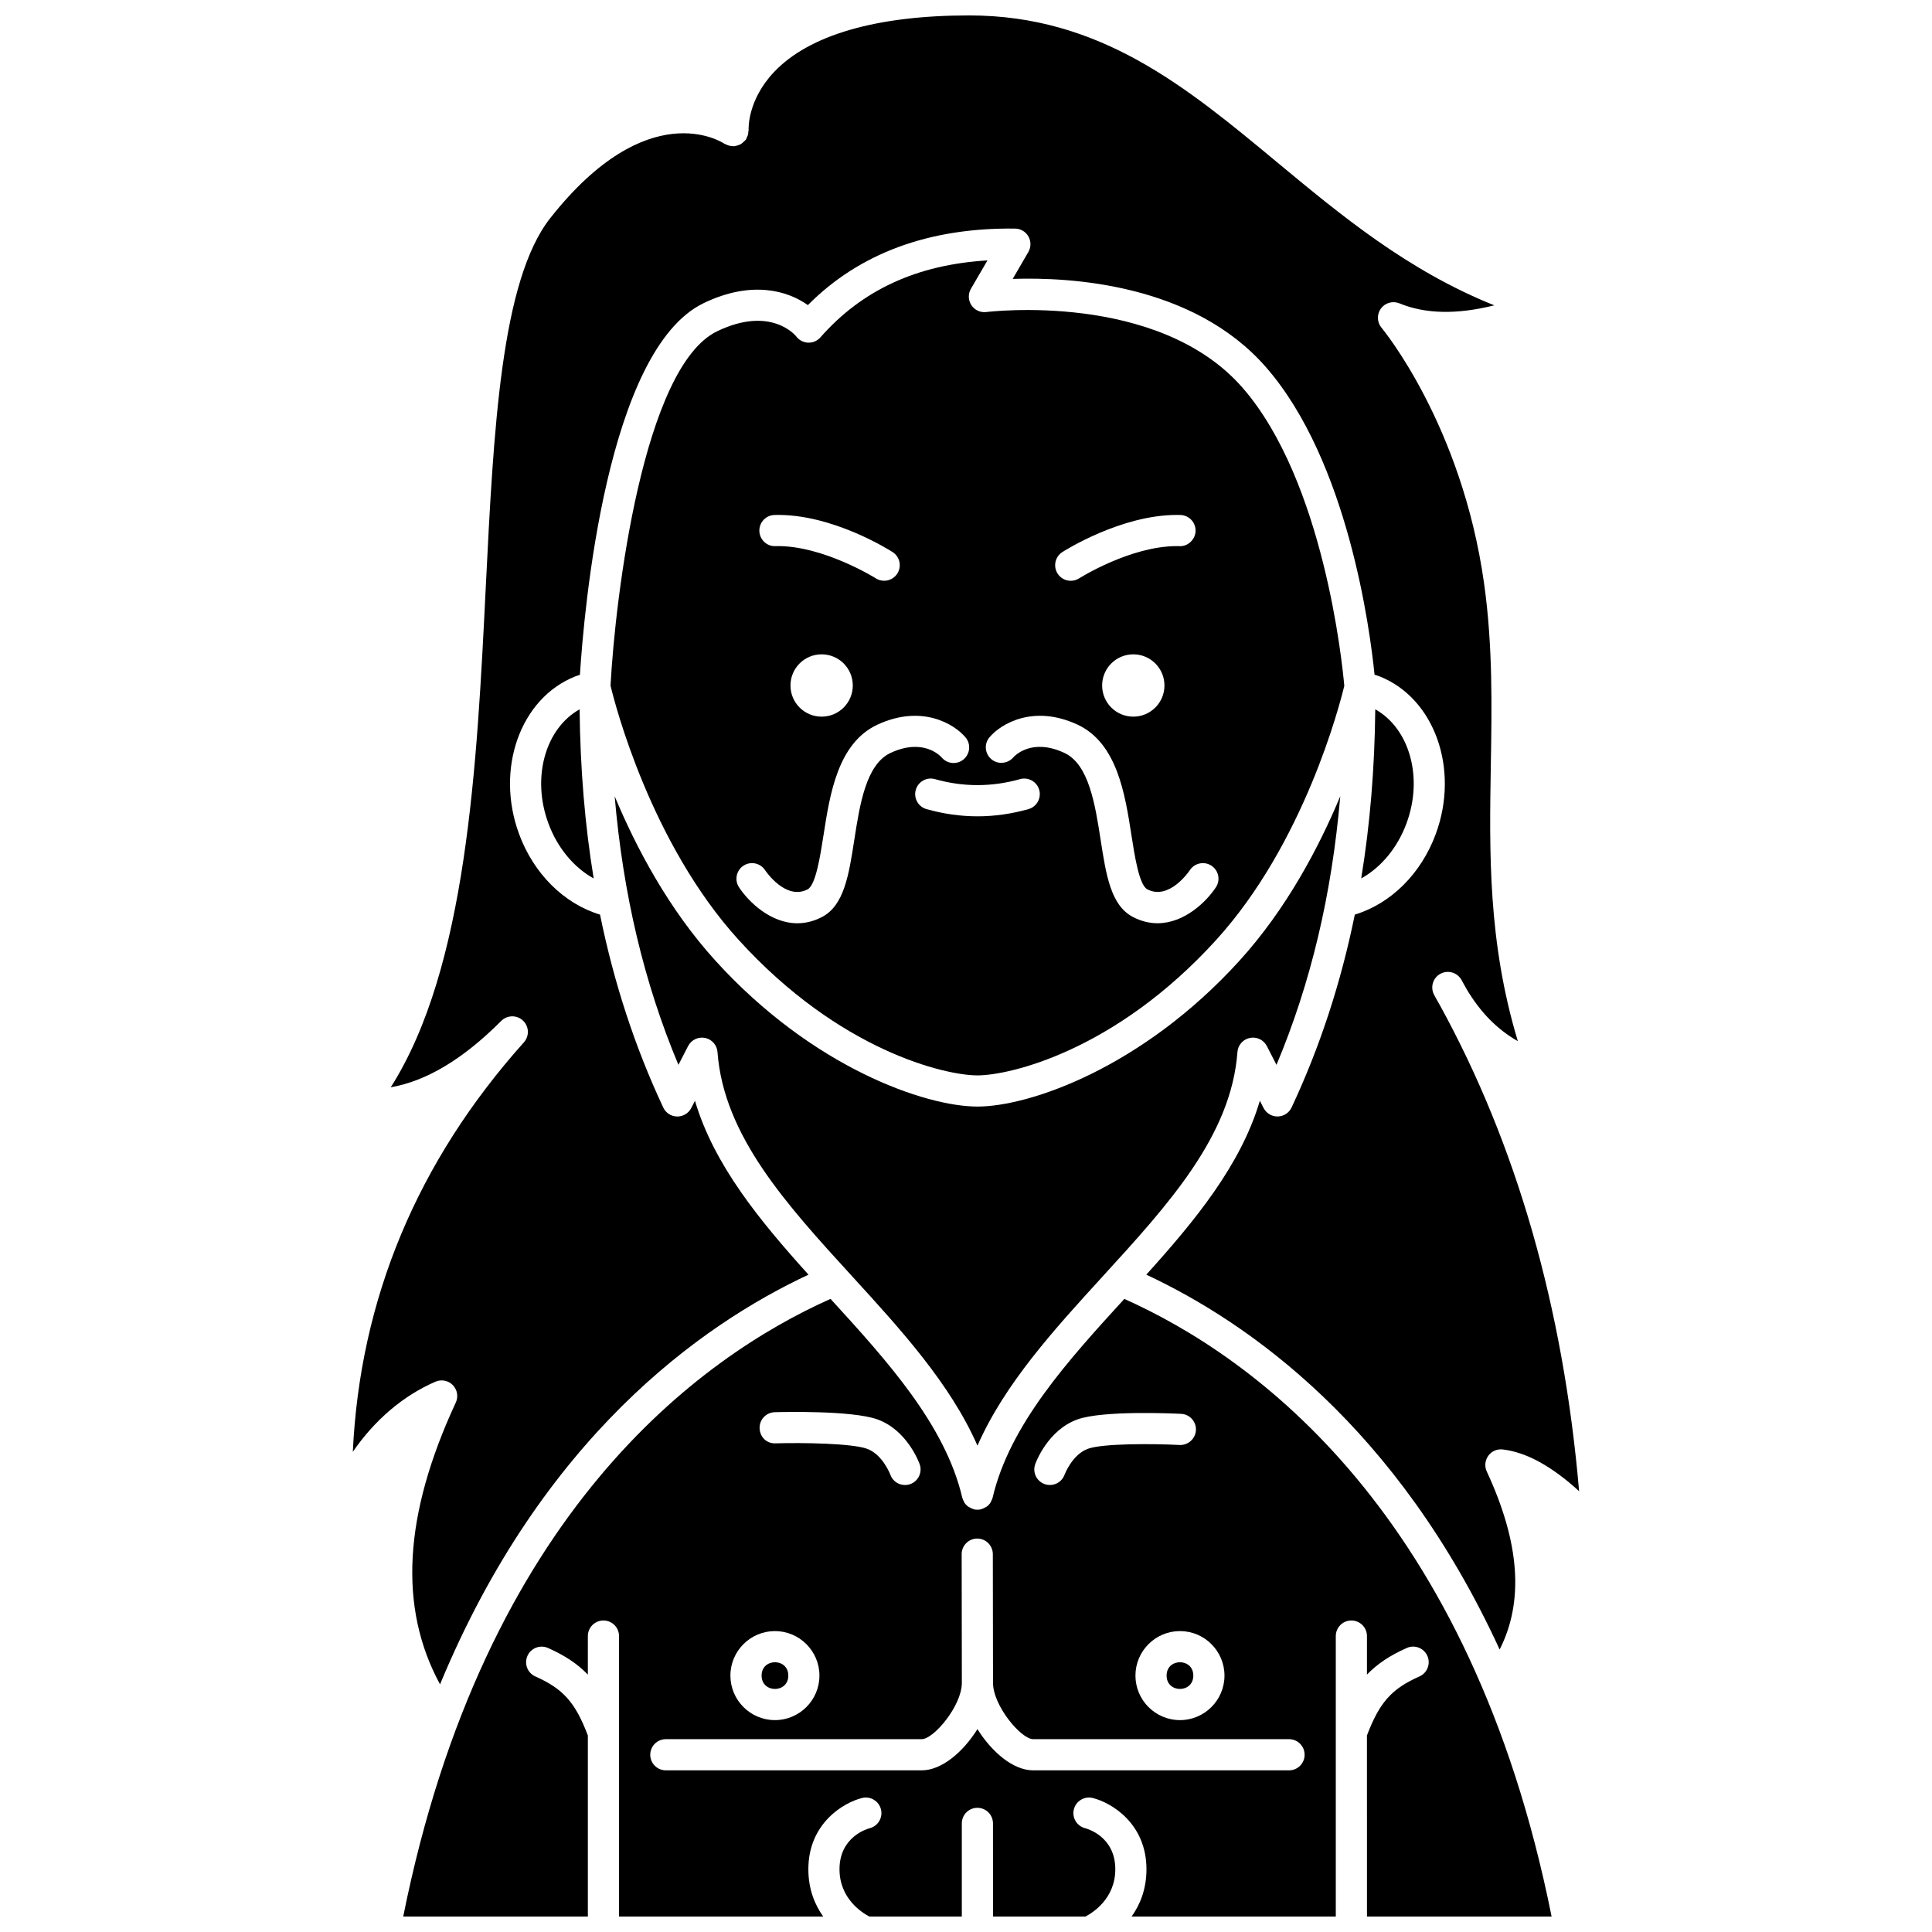
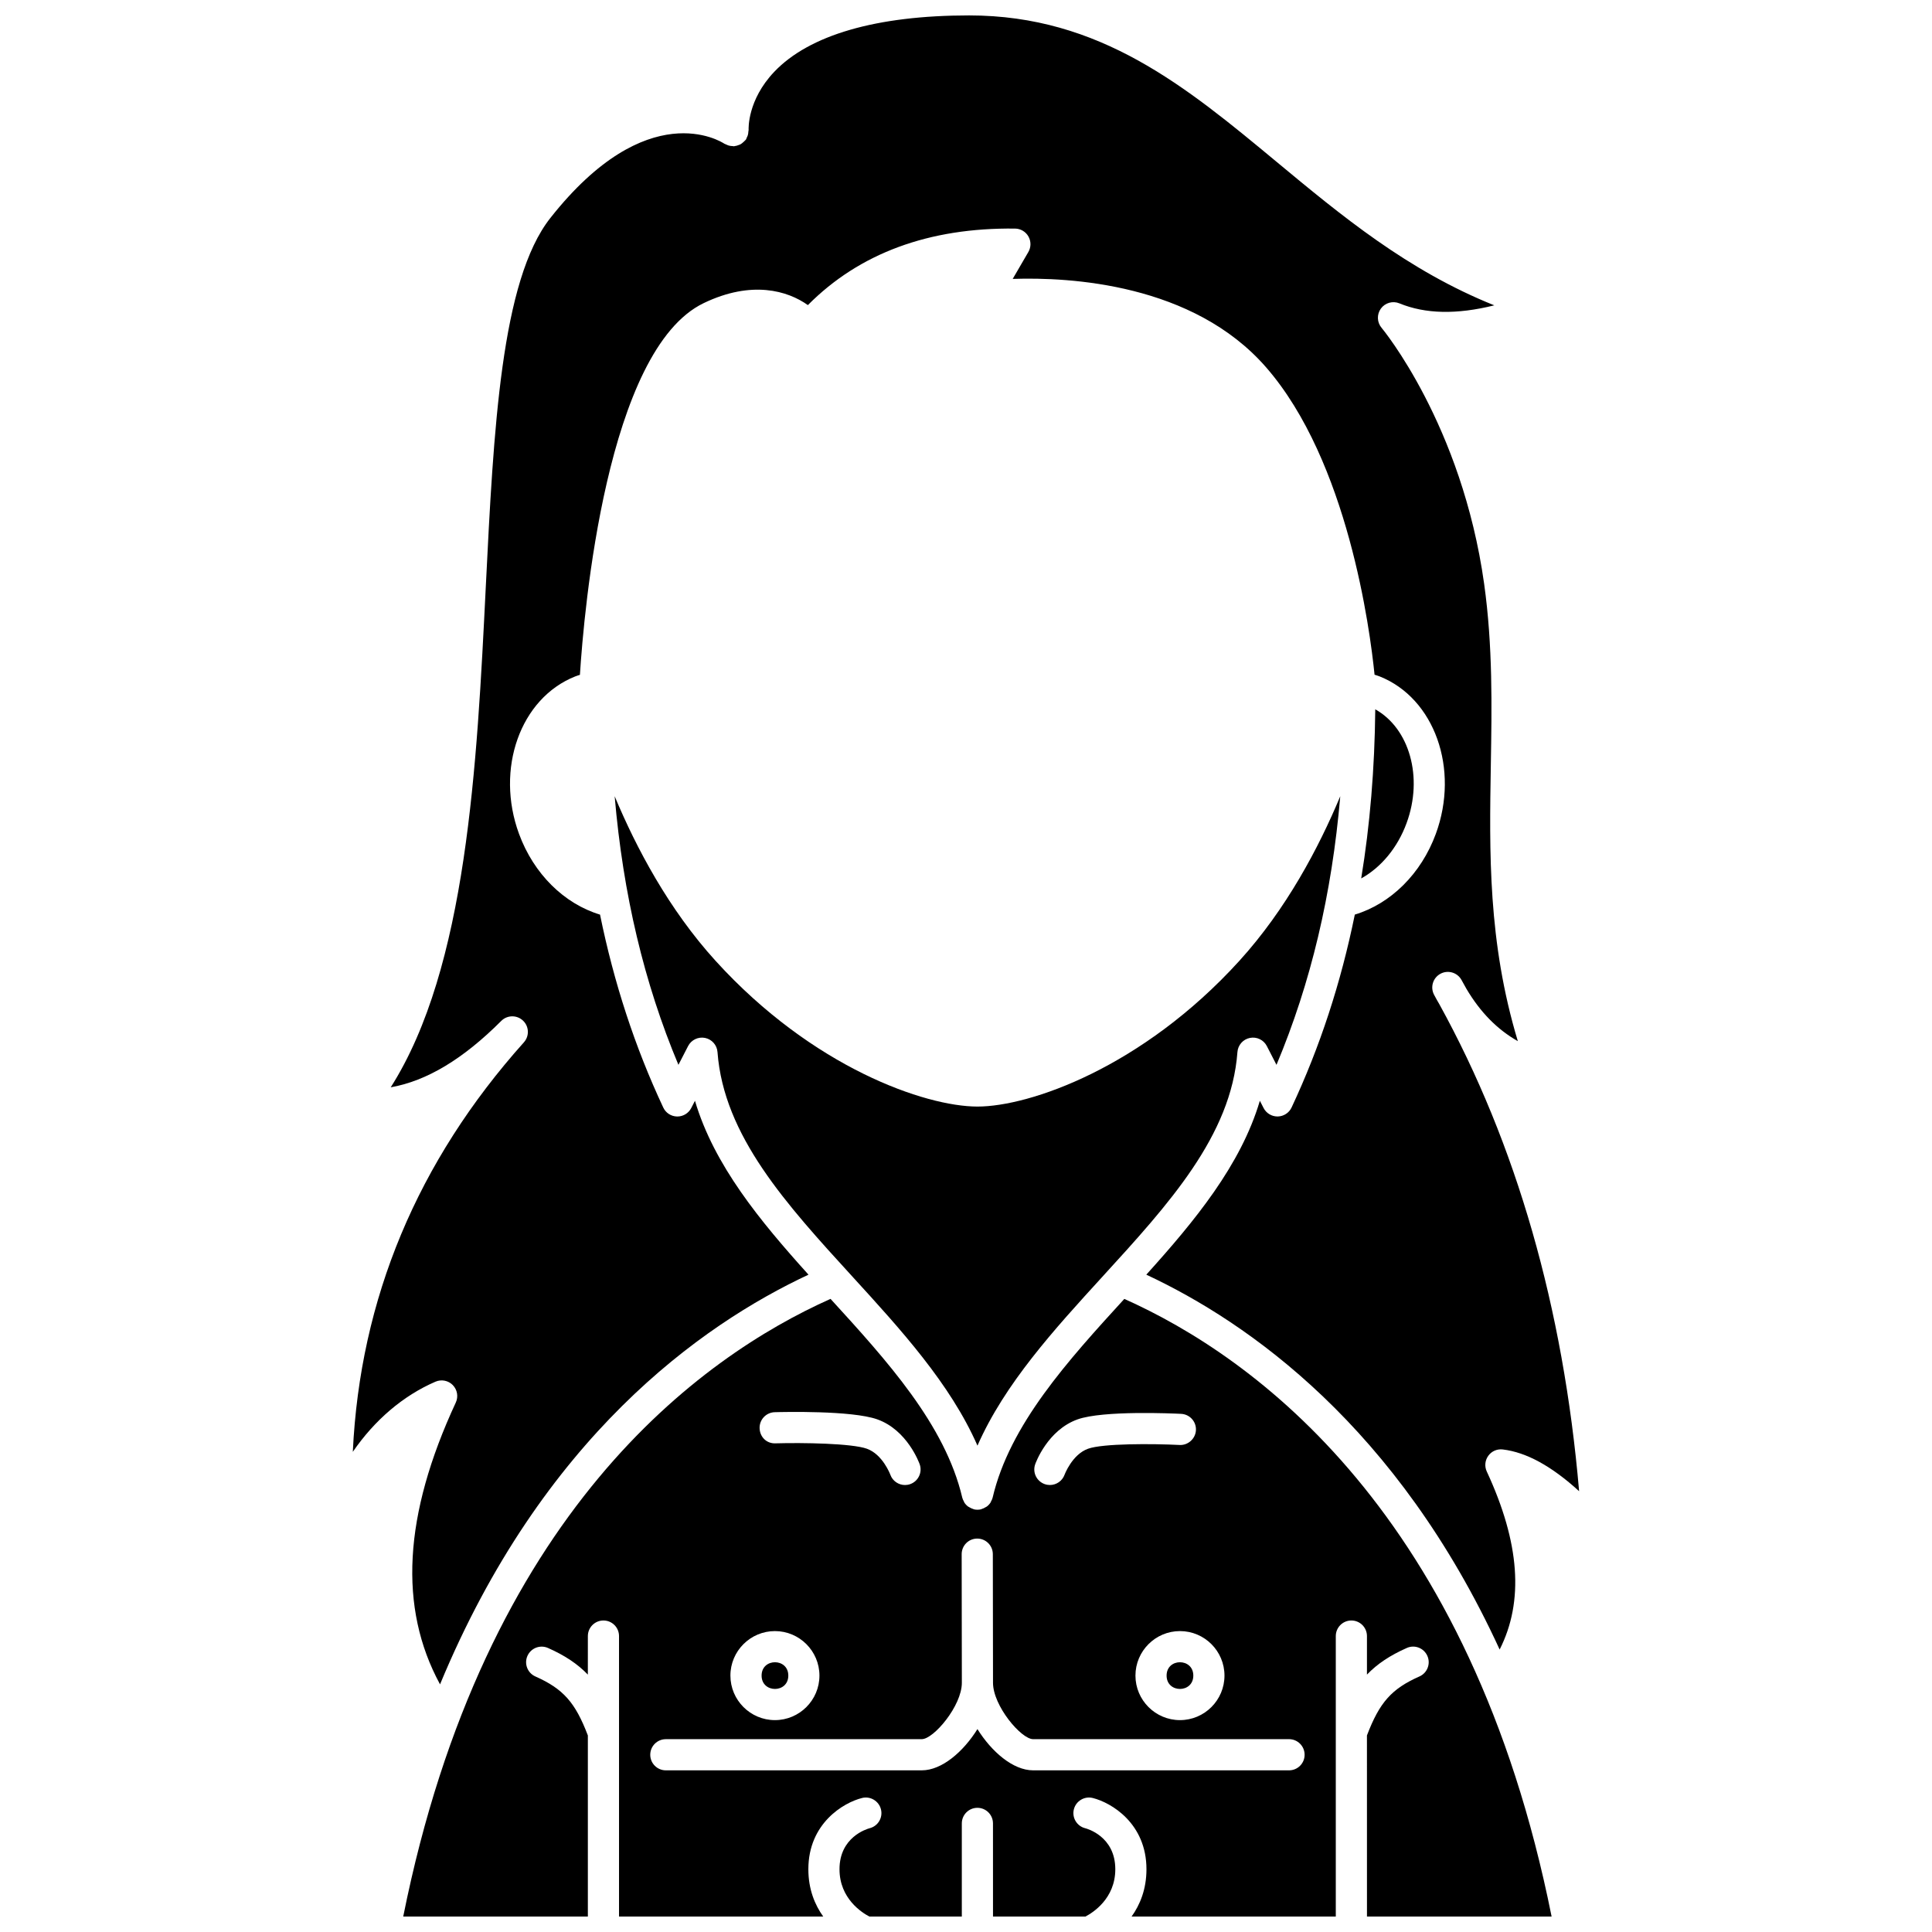
<svg xmlns="http://www.w3.org/2000/svg" width="800px" height="800px" version="1.1" viewBox="144 144 512 512">
  <defs>
    <clipPath id="b">
      <path d="m237 148.09h326v442.91h-326z" />
    </clipPath>
    <clipPath id="a">
      <path d="m250 488h306v163.9h-306z" />
    </clipPath>
  </defs>
  <path d="m326.35 421.22c0.848-1.641 2.688-2.523 4.496-2.16 1.809 0.367 3.16 1.895 3.297 3.742 1.645 22.184 18.219 40.32 35.77 59.527 12.785 13.992 25.918 28.367 33.125 44.781 7.211-16.414 20.344-30.789 33.125-44.781 17.551-19.203 34.125-37.344 35.77-59.527 0.137-1.848 1.484-3.375 3.297-3.742 1.816-0.367 3.656 0.516 4.496 2.16l2.555 4.977c9.109-21.691 14.68-45.227 16.902-71.188-5.688 13.617-14.285 29.914-26.75 43.633-25.742 28.324-55.605 38.609-69.395 38.609-13.789 0-43.645-10.281-69.395-38.609-12.469-13.719-21.066-30.02-26.75-43.633 2.223 25.949 7.793 49.484 16.898 71.184z" />
  <path d="m508.46 331.98c-0.16 15.723-1.395 30.629-3.727 44.812 5.25-2.906 9.617-8.102 12.02-14.645 4.496-12.211 0.723-25.137-8.293-30.168z" />
  <path d="m460.24 588.05c0 4.719-7.078 4.719-7.078 0s7.078-4.719 7.078 0" />
-   <path d="m289.31 362.15c2.402 6.543 6.773 11.742 12.02 14.648-2.328-14.184-3.562-29.098-3.727-44.82-9.012 5.031-12.785 17.961-8.293 30.172z" />
  <g clip-path="url(#b)">
    <path d="m264 511.07c1.199 1.227 1.512 3.066 0.789 4.621-13.848 29.836-15.215 54.348-4.176 74.68 27.074-65.324 69.066-95.219 97.648-108.57-12.832-14.223-25.043-29.031-30.086-46.082l-0.988 1.922c-0.711 1.379-2.133 2.242-3.676 2.242h-0.078c-1.574-0.027-3-0.949-3.664-2.379-7.508-16.027-13.059-32.996-16.754-51.121-9.488-2.863-17.57-10.785-21.465-21.391-6.332-17.219 0.34-35.941 14.871-41.727 0.402-0.16 0.84-0.289 1.262-0.426 1.09-17.059 7.051-86.152 32.824-98.52 12.707-6.109 22.266-3.269 27.586 0.535 13.68-13.77 32.117-20.555 54.918-20.277 1.465 0.02 2.816 0.816 3.535 2.094 0.723 1.281 0.715 2.84-0.023 4.113l-4.148 7.129c15.105-0.508 47.781 1.223 67.129 23.402 21.719 24.891 27.562 69.531 28.766 81.488 0.457 0.148 0.926 0.289 1.359 0.457 14.535 5.789 21.207 24.508 14.875 41.73-3.894 10.602-11.977 18.523-21.465 21.387-3.695 18.129-9.25 35.098-16.758 51.121-0.664 1.426-2.09 2.344-3.664 2.379h-0.078c-1.543 0-2.965-0.863-3.676-2.242l-0.988-1.922c-5.043 17.051-17.258 31.863-30.094 46.086 27.203 12.707 66.566 40.387 93.641 99.344 6.477-12.777 5.356-28.289-3.414-47.184-0.629-1.359-0.477-2.949 0.406-4.164 0.879-1.215 2.309-1.848 3.832-1.676 6.231 0.742 12.906 4.383 20.234 11.062-4.172-48.629-16.613-91.996-37.051-129.08-0.477-0.805-0.941-1.637-1.387-2.484-1.055-2-0.305-4.473 1.676-5.551 1.977-1.082 4.465-0.371 5.574 1.594 0.445 0.797 0.895 1.598 1.332 2.398 3.664 6.188 8.164 10.77 13.617 13.855-7.949-26.332-7.543-50.125-7.156-73.215 0.262-15.477 0.531-31.484-1.773-47.98-5.898-42.191-26.965-67.594-27.18-67.844-1.227-1.453-1.301-3.559-0.184-5.098 1.117-1.535 3.148-2.113 4.906-1.387 6.867 2.82 15.16 3.012 25.152 0.527-22.957-9.203-40.559-23.809-57.656-37.996-24.062-19.969-46.801-38.836-81.52-38.836-24.508 0-42.371 5.172-51.66 14.957-7.098 7.484-6.793 15.047-6.777 15.367 0.008 0.164-0.059 0.312-0.07 0.477-0.016 0.312-0.047 0.609-0.137 0.922-0.066 0.215-0.16 0.402-0.258 0.598-0.094 0.203-0.129 0.418-0.262 0.605-0.066 0.094-0.164 0.141-0.234 0.227-0.121 0.148-0.266 0.262-0.402 0.387-0.262 0.242-0.52 0.473-0.824 0.633-0.141 0.074-0.293 0.117-0.441 0.172-0.355 0.141-0.703 0.25-1.082 0.289-0.059 0.004-0.105 0.043-0.164 0.047-0.125 0.004-0.223-0.047-0.344-0.051-0.363-0.008-0.711-0.043-1.066-0.148-0.25-0.07-0.473-0.184-0.699-0.293-0.152-0.078-0.32-0.098-0.465-0.199-0.867-0.574-20.383-12.902-46.102 19.703-13.066 16.555-15.027 55.961-17.102 97.672-2.356 47.547-5.016 100.96-25.195 132.7 9.551-1.688 19.203-7.5 29.293-17.598 1.578-1.586 4.137-1.617 5.758-0.082 1.629 1.535 1.734 4.09 0.242 5.754-28.23 31.555-43.441 67.996-45.34 108.53 5.754-8.387 13.289-14.863 21.902-18.594 1.57-0.672 3.394-0.324 4.598 0.902z" />
  </g>
-   <path d="m405.69 213.01c-18.699 1.125-33.23 7.832-44.277 20.398-0.816 0.934-2.004 1.438-3.258 1.398-1.242-0.051-2.394-0.652-3.144-1.645-0.234-0.297-6.746-8.191-20.922-1.395-19.641 9.43-27.039 70.465-28.293 93.941 1.164 4.844 10.59 41.668 33.957 67.379 26.77 29.453 54.754 35.902 63.277 35.902 8.523 0 36.508-6.449 63.277-35.902 23.316-25.652 32.746-62.352 33.945-67.332-0.52-5.898-5.406-54.293-26.969-79.004-22.359-25.633-67.414-20.113-67.875-20.059-1.578 0.203-3.106-0.504-3.973-1.809-0.871-1.309-0.922-3.004-0.129-4.359zm-56.441 67.465c15.199-0.434 30.641 9.41 31.293 9.828 1.922 1.227 2.481 3.777 1.254 5.699-0.789 1.234-2.121 1.906-3.484 1.906-0.766 0-1.527-0.207-2.219-0.648-0.137-0.086-14.199-8.859-26.609-8.531-2.238 0.121-4.184-1.73-4.246-4.012-0.059-2.277 1.73-4.176 4.012-4.242zm20.75 45.188c0 4.562-3.695 8.258-8.258 8.258s-8.258-3.695-8.258-8.258 3.695-8.258 8.258-8.258 8.258 3.695 8.258 8.258zm55.531-35.355c0.641-0.414 15.562-9.844 30.336-9.844 0.32 0 0.641 0.004 0.957 0.012 2.281 0.066 4.074 1.965 4.016 4.246-0.062 2.281-2.082 4.133-4.246 4.012-0.246-0.004-0.492-0.008-0.742-0.008-12.309 0-25.73 8.457-25.871 8.543-0.691 0.438-1.457 0.648-2.219 0.648-1.363 0-2.691-0.672-3.484-1.906-1.223-1.926-0.668-4.477 1.254-5.703zm27.062 35.355c0 4.562-3.699 8.258-8.258 8.258-4.559 0-8.258-3.695-8.258-8.258s3.699-8.258 8.258-8.258c4.559 0 8.258 3.695 8.258 8.258zm-46.402 13.766c2.957-3.559 11.645-8.84 23.363-3.391 10.496 4.887 12.594 18.398 14.281 29.258 0.871 5.606 2.066 13.281 4.231 14.395 5.781 2.973 11.051-4.773 11.27-5.109 1.262-1.891 3.824-2.414 5.719-1.156 1.895 1.254 2.43 3.801 1.176 5.703-2.523 3.844-8.359 9.535-15.469 9.539-2.07 0-4.242-0.484-6.473-1.633-5.91-3.035-7.16-11.117-8.613-20.473-1.457-9.379-3.109-20.012-9.605-23.035-8.594-3.996-13.09 0.68-13.57 1.227-1.496 1.684-4.094 1.891-5.801 0.426-1.711-1.469-1.953-4.016-0.508-5.75zm8.113 11.051c2.172-0.621 4.481 0.648 5.098 2.844 0.621 2.191-0.652 4.477-2.844 5.098-4.477 1.27-9.023 1.91-13.512 1.91s-9.035-0.645-13.512-1.91c-2.191-0.621-3.469-2.902-2.844-5.098 0.621-2.195 2.914-3.473 5.098-2.844 7.469 2.113 15.027 2.113 22.516 0zm-14.953-5.231c-1.746 1.453-4.32 1.219-5.781-0.496-0.516-0.578-5.008-5.203-13.566-1.219-6.496 3.023-8.152 13.656-9.605 23.035-1.453 9.359-2.703 17.434-8.613 20.473-2.231 1.148-4.406 1.633-6.473 1.633-7.109 0-12.945-5.691-15.469-9.539-1.25-1.906-0.723-4.469 1.184-5.719s4.469-0.719 5.719 1.184c0.211 0.32 5.492 8.078 11.266 5.098 2.164-1.113 3.356-8.793 4.231-14.395 1.684-10.859 3.781-24.371 14.281-29.258 11.742-5.461 20.414-0.164 23.363 3.391 1.457 1.746 1.215 4.352-0.535 5.812z" />
  <g clip-path="url(#a)">
    <path d="m441.96 488.22c-14.973 16.391-30.387 33.348-34.906 52.684-0.082 0.352-0.242 0.652-0.406 0.957-0.055 0.098-0.07 0.211-0.129 0.305-0.27 0.426-0.609 0.789-1.008 1.086-0.098 0.074-0.227 0.117-0.336 0.184-0.328 0.203-0.66 0.367-1.031 0.473-0.062 0.016-0.105 0.066-0.172 0.078-0.305 0.074-0.617 0.102-0.918 0.105-0.004 0-0.012 0.004-0.016 0.004h-0.004-0.004c-0.004 0-0.012-0.004-0.016-0.004-0.301 0-0.609-0.031-0.918-0.105-0.066-0.016-0.113-0.062-0.172-0.078-0.371-0.102-0.707-0.273-1.031-0.473-0.105-0.066-0.23-0.105-0.336-0.184-0.395-0.297-0.738-0.656-1.008-1.086-0.059-0.094-0.078-0.207-0.129-0.305-0.16-0.305-0.32-0.605-0.406-0.957-4.527-19.34-19.938-36.301-34.914-52.688-34.434 15.375-91.785 56.617-113.24 163.69h48.93v-47.988c-3.332-8.77-6.531-12.359-13.914-15.641-2.086-0.93-3.019-3.367-2.098-5.449 0.93-2.078 3.356-3.023 5.449-2.098 4.434 1.969 7.789 4.184 10.559 7.059l0.004-10.215c0-2.281 1.848-4.129 4.129-4.129 2.285 0 4.129 1.852 4.129 4.129v74.332h54.117c-2.215-3.106-3.941-7.211-3.941-12.539 0-12.145 9.316-17.664 14.242-18.883 2.176-0.551 4.449 0.797 5 3.016 0.547 2.207-0.789 4.434-2.984 4.992-0.848 0.227-8.004 2.402-8.004 10.879 0 7.777 5.953 11.508 7.926 12.539h24.488v-24.691c0-2.281 1.848-4.129 4.129-4.129 2.285 0 4.129 1.852 4.129 4.129l0.008 24.688h24.488c1.941-1.012 7.922-4.746 7.922-12.539 0-8.793-7.648-10.785-7.969-10.867-2.215-0.551-3.562-2.789-3.016-5 0.551-2.219 2.812-3.562 5-3.016 4.926 1.223 14.242 6.738 14.242 18.883 0 5.324-1.723 9.434-3.941 12.539h54.117v-74.332c0-2.281 1.848-4.129 4.129-4.129 2.285 0 4.129 1.852 4.129 4.129v10.211c2.769-2.879 6.125-5.086 10.559-7.059 2.09-0.938 4.523 0.016 5.449 2.098 0.926 2.086-0.012 4.527-2.098 5.449-7.383 3.277-10.578 6.867-13.914 15.641l0.008 47.992h48.93c-21.449-107.06-78.809-148.3-113.23-163.68zm26.539 99.832c0 6.508-5.293 11.797-11.797 11.797-6.504 0-11.797-5.293-11.797-11.797 0-6.504 5.293-11.797 11.797-11.797 6.504 0 11.797 5.289 11.797 11.797zm-50.164-56.004c0.129-0.367 3.273-9.062 11.242-11.902 6.785-2.41 25.348-1.566 27.438-1.461 2.281 0.113 4.035 2.051 3.918 4.328-0.117 2.277-2.113 4.043-4.332 3.918-7.285-0.359-20.301-0.418-24.25 0.996-4.219 1.504-6.211 6.836-6.231 6.887-0.609 1.676-2.199 2.727-3.891 2.727-0.457 0-0.93-0.078-1.387-0.242-2.141-0.766-3.266-3.109-2.508-5.25zm-69.02-13.801c2.078-0.059 20.43-0.504 27.168 1.895 7.965 2.836 11.109 11.535 11.242 11.902 0.762 2.152-0.371 4.508-2.523 5.269-0.449 0.16-0.918 0.234-1.371 0.234-1.695 0-3.289-1.055-3.887-2.742-0.062-0.16-2.051-5.398-6.231-6.883-3.984-1.418-16.934-1.629-24.164-1.422-2.441 0.113-4.184-1.734-4.246-4.012-0.062-2.277 1.73-4.176 4.012-4.242zm0.047 58.008c6.504 0 11.797 5.293 11.797 11.797 0 6.504-5.293 11.797-11.797 11.797-6.504 0-11.797-5.293-11.797-11.797-0.004-6.504 5.293-11.797 11.797-11.797zm136.25 36.902h-67.82c-5.344 0-11.035-4.953-14.758-10.93-3.727 5.981-9.414 10.93-14.758 10.93h-67.824c-2.285 0-4.129-1.852-4.129-4.129 0-2.281 1.848-4.129 4.129-4.129l67.82-0.004c3.168 0 10.629-8.836 10.629-14.938l-0.047-34.086c-0.004-2.281 1.84-4.133 4.125-4.133h0.004c2.281 0 4.125 1.848 4.129 4.125l0.047 34.09v0.004c0 6.098 7.465 14.938 10.629 14.938h67.82c2.285 0 4.129 1.852 4.129 4.129 0.004 2.281-1.84 4.133-4.125 4.133z" />
  </g>
  <path d="m352.91 588.05c0 4.719-7.078 4.719-7.078 0s7.078-4.719 7.078 0" />
</svg>